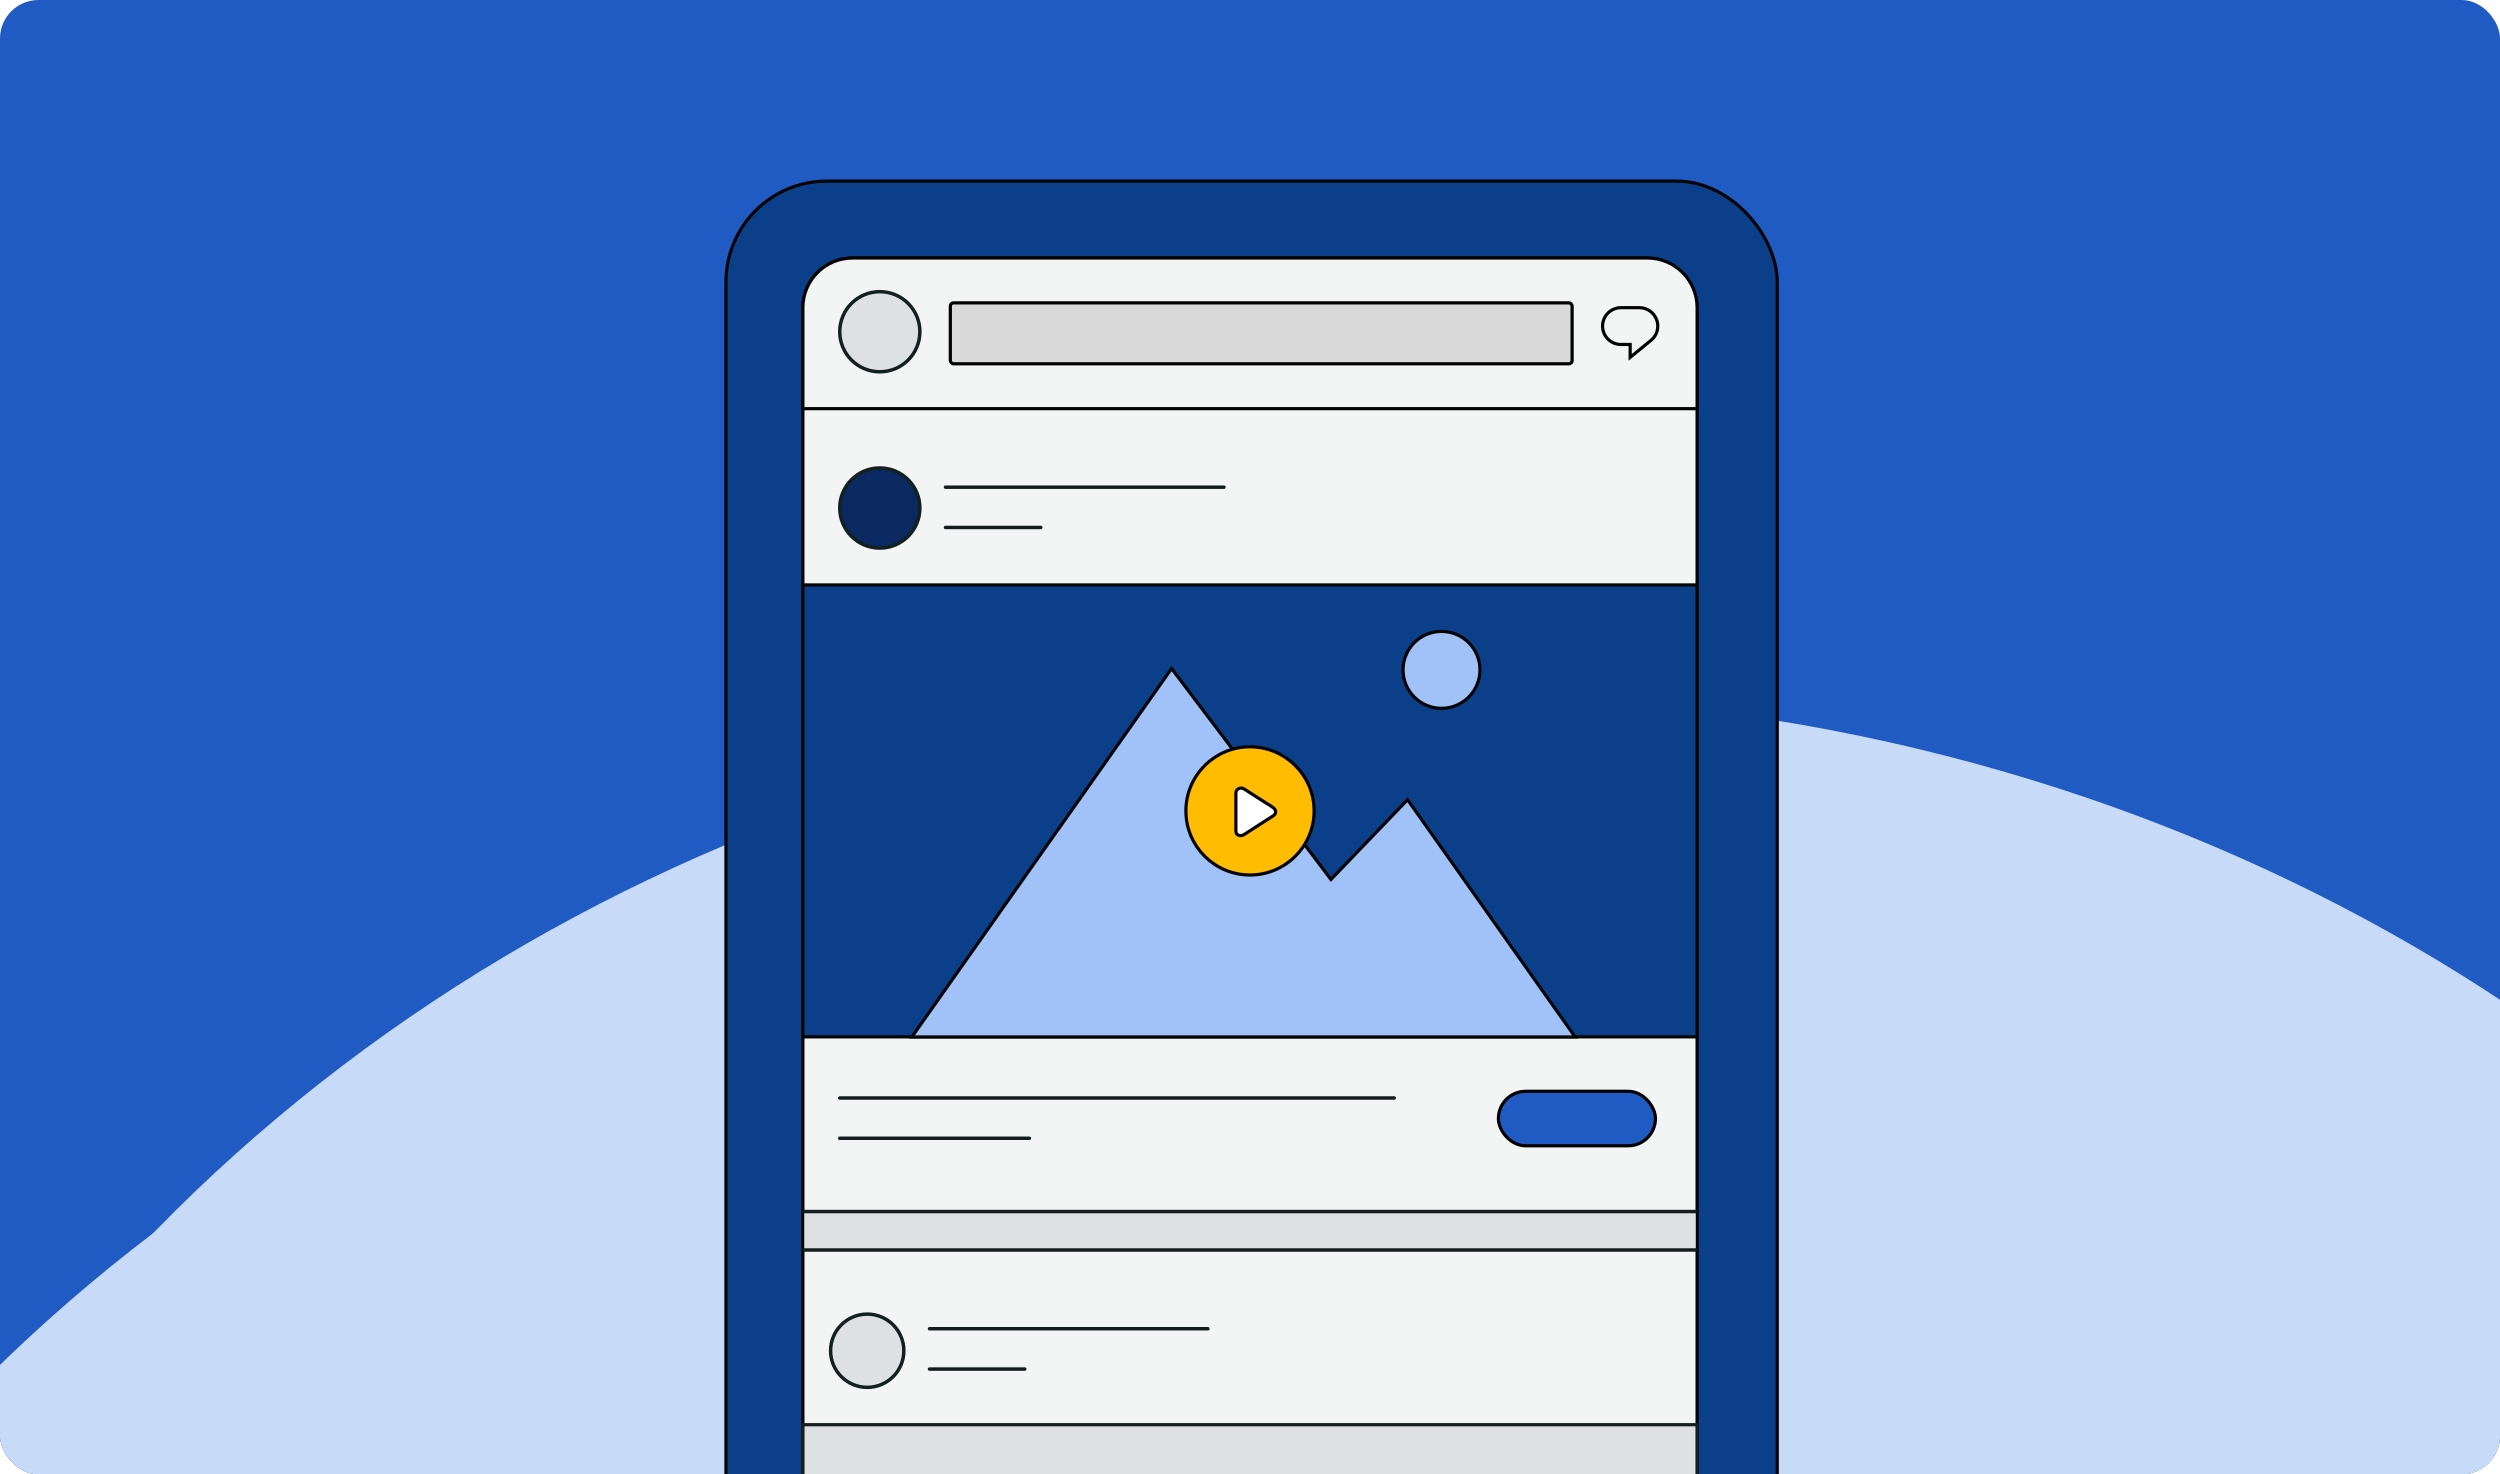
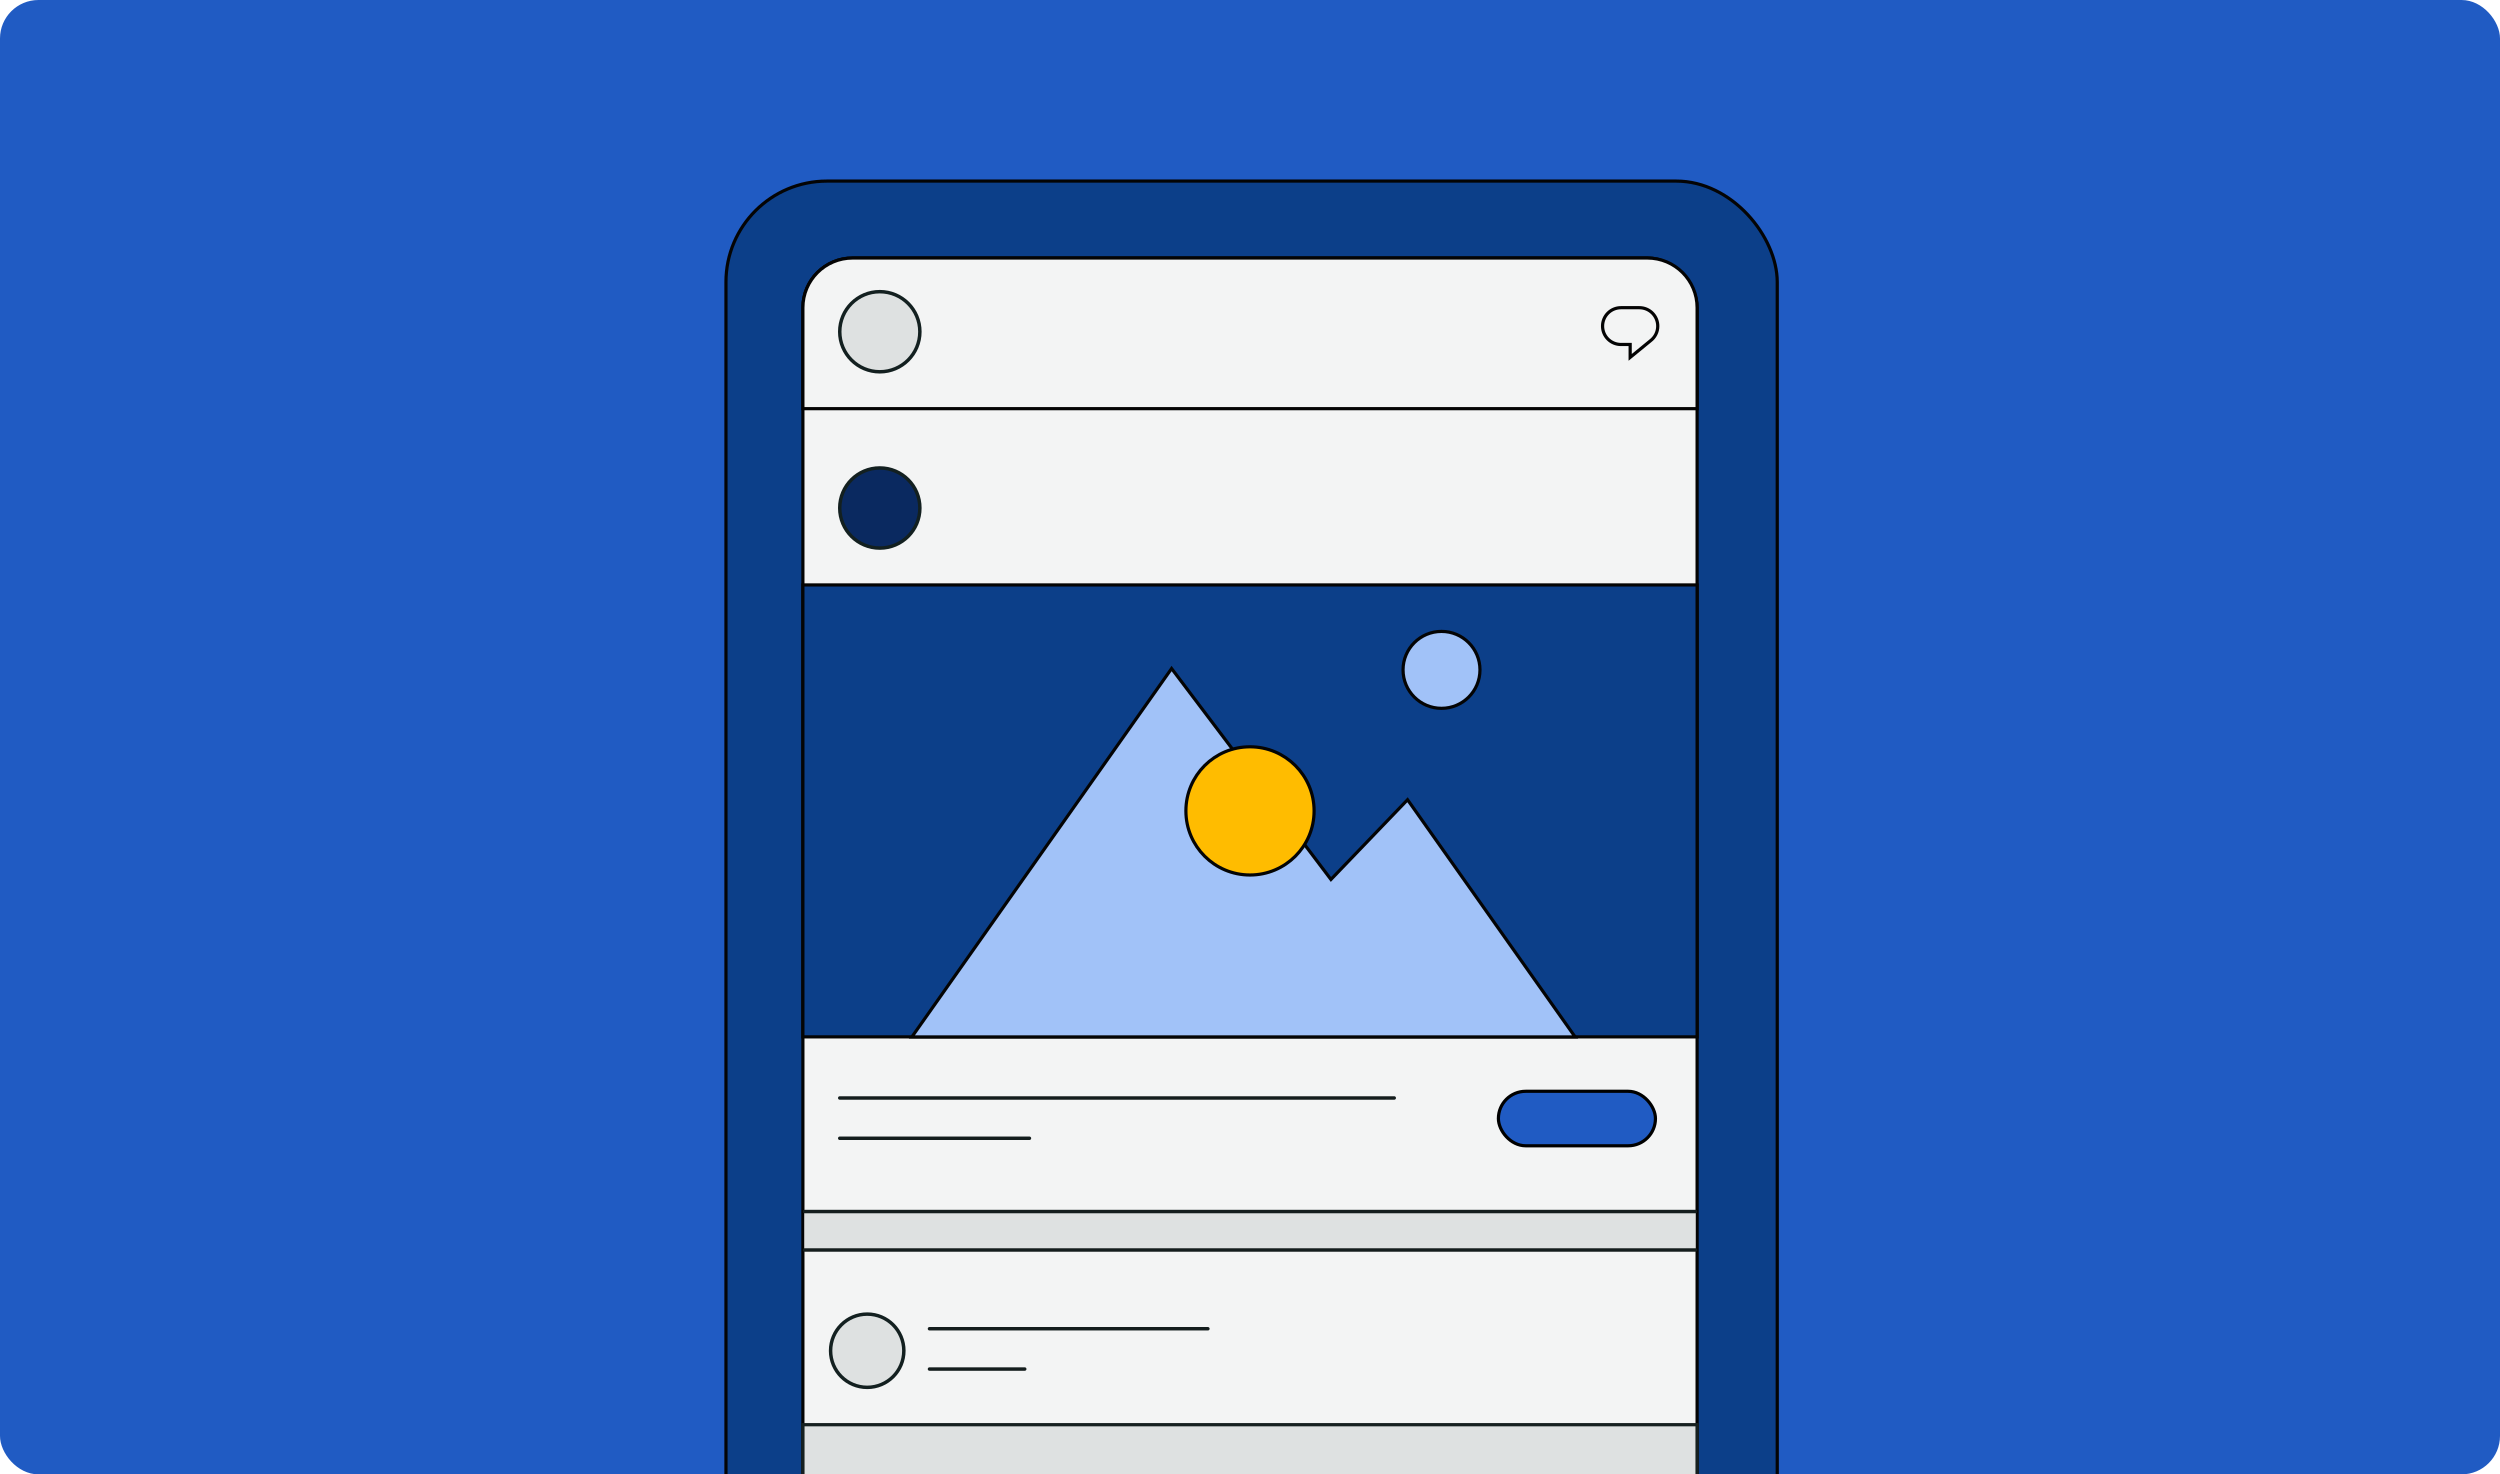
<svg xmlns="http://www.w3.org/2000/svg" width="780" height="460" viewBox="0 0 780 460" fill="none">
  <g clip-path="url(#clip0_149_23296)">
    <rect width="780" height="460" rx="12" fill="#205BC3" />
    <g clip-path="url(#clip1_149_23296)">
      <g filter="url(#filter0_f_149_23296)">
        <ellipse cx="540.005" cy="491.314" rx="540.005" ry="491.314" transform="matrix(0.972 -0.234 0.286 0.958 -266.419 412.097)" fill="#C7DBF9" />
      </g>
      <g filter="url(#filter1_f_149_23296)">
        <ellipse cx="540.005" cy="491.314" rx="540.005" ry="491.314" transform="matrix(0.972 -0.234 0.286 0.958 -207.746 360.14)" fill="#C7DBF9" />
      </g>
    </g>
    <rect x="226.5" y="56.5" width="328" height="606" rx="31.5" fill="#0C3F89" stroke="#040404" />
    <rect x="250.5" y="80.5" width="279" height="523" rx="15.5" fill="#F3F4F4" stroke="#040404" />
    <path d="M262 342.571H435" stroke="#141D1D" stroke-width="1.087" stroke-miterlimit="10" stroke-linecap="round" stroke-linejoin="round" />
    <path d="M262 355.143H321.184" stroke="#141D1D" stroke-width="1.087" stroke-miterlimit="10" stroke-linecap="round" stroke-linejoin="round" />
    <path d="M250.509 444.509H529.491V588C529.491 596.555 522.555 603.491 514 603.491H266C257.445 603.491 250.509 596.555 250.509 588V444.509Z" fill="#DEE1E1" stroke="#162020" stroke-width="1.019" stroke-miterlimit="10" />
    <path d="M270.572 432.857C276.884 432.857 282 427.74 282 421.429C282 415.117 276.884 410 270.572 410C264.26 410 259.143 415.117 259.143 421.429C259.143 427.74 264.26 432.857 270.572 432.857Z" fill="#DEE1E1" stroke="#132020" stroke-width="1.087" stroke-miterlimit="10" />
    <path d="M290 414.571H376.857" stroke="#141D1D" stroke-width="1.087" stroke-miterlimit="10" stroke-linecap="round" stroke-linejoin="round" />
    <path d="M290 427.143H319.715" stroke="#141D1D" stroke-width="1.087" stroke-miterlimit="10" stroke-linecap="round" stroke-linejoin="round" />
    <rect x="251" y="378" width="278" height="12" fill="#DEE1E1" />
    <path d="M251 378H529" stroke="#141D1D" stroke-width="1.087" stroke-miterlimit="10" stroke-linecap="round" stroke-linejoin="round" />
    <path d="M251 390H529" stroke="#141D1D" stroke-width="1.087" stroke-miterlimit="10" stroke-linecap="round" stroke-linejoin="round" />
    <path d="M266 80.5H514C522.56 80.5 529.5 87.44 529.5 96V127.5H250.5V96C250.5 87.44 257.44 80.5 266 80.5Z" fill="#F3F4F4" stroke="#040404" />
    <path d="M508.611 107.481H509.111V106.981H508.611V107.481ZM508.611 111.5H508.111V112.555L508.928 111.887L508.611 111.5ZM514.922 106.337L514.622 105.937L514.613 105.943L514.605 105.95L514.922 106.337ZM500.5 101.741C500.5 98.846 502.846 96.5 505.741 96.5V95.5C502.294 95.5 499.5 98.294 499.5 101.741H500.5ZM505.741 106.981C502.846 106.981 500.5 104.635 500.5 101.741H499.5C499.5 105.187 502.294 107.981 505.741 107.981V106.981ZM508.611 106.981H505.741V107.981H508.611V106.981ZM509.111 111.5V107.481H508.111V111.5H509.111ZM514.605 105.95L508.295 111.113L508.928 111.887L515.238 106.724L514.605 105.95ZM516.722 101.741C516.722 103.457 515.898 104.98 514.622 105.937L515.222 106.737C516.739 105.6 517.722 103.785 517.722 101.741H516.722ZM511.481 96.5C514.376 96.5 516.722 98.846 516.722 101.741H517.722C517.722 98.294 514.928 95.5 511.481 95.5V96.5ZM505.741 96.5H511.481V95.5H505.741V96.5Z" fill="#040404" />
-     <rect x="296.5" y="94.5" width="194" height="19" rx="1" fill="#D9D9D9" stroke="black" />
    <path d="M274.5 116C281.404 116 287 110.404 287 103.5C287 96.596 281.404 91 274.5 91C267.596 91 262 96.596 262 103.5C262 110.404 267.596 116 274.5 116Z" fill="#DEE1E1" stroke="#132020" stroke-width="1.087" stroke-miterlimit="10" />
    <path d="M274.5 171C281.404 171 287 165.404 287 158.5C287 151.596 281.404 146 274.5 146C267.596 146 262 151.596 262 158.5C262 165.404 267.596 171 274.5 171Z" fill="#0A2960" stroke="#132020" stroke-width="1.087" stroke-miterlimit="10" />
-     <path d="M295 152H381.857" stroke="#141D1D" stroke-width="1.087" stroke-miterlimit="10" stroke-linecap="round" stroke-linejoin="round" />
-     <path d="M295 164.571H324.714" stroke="#141D1D" stroke-width="1.087" stroke-miterlimit="10" stroke-linecap="round" stroke-linejoin="round" />
    <rect x="467.5" y="340.485" width="49" height="17" rx="8.5" fill="#205BC3" stroke="black" />
    <path d="M250.5 182.5H529.5V323.5H250.5V182.5Z" fill="#0C3F89" stroke="#040404" stroke-miterlimit="10" />
    <path d="M449.751 221C456.378 221 461.751 215.627 461.751 209C461.751 202.373 456.378 197 449.751 197C443.124 197 437.751 202.373 437.751 209C437.751 215.627 443.124 221 449.751 221Z" fill="#A1C2F8" stroke="#040404" stroke-linecap="round" stroke-linejoin="round" />
    <path d="M415.662 273.968L439.156 249.515L491.446 323.532H452.116H325.122H284.495L365.535 208.585L414.902 273.923L415.256 274.391L415.662 273.968Z" fill="#A1C2F8" stroke="#040404" stroke-miterlimit="10" />
    <path d="M390 273C401.046 273 410 264.046 410 253C410 241.954 401.046 233 390 233C378.954 233 370 241.954 370 253C370 264.046 378.954 273 390 273Z" fill="#FFBC00" stroke="#040404" stroke-miterlimit="10" />
-     <path d="M397.824 253.956C397.694 254.151 397.532 254.346 397.273 254.508C396.527 254.995 395.78 255.483 395.002 255.97C394.223 256.457 393.509 256.945 392.731 257.432C391.206 258.406 389.714 259.381 388.189 260.356C388.059 260.453 387.897 260.518 387.767 260.583C387.67 260.615 387.54 260.648 387.443 260.68C387.378 260.68 387.281 260.68 387.216 260.713C386.956 260.713 386.664 260.713 386.372 260.55C386.243 260.485 386.145 260.421 386.048 260.356C385.983 260.291 385.951 260.258 385.886 260.193C385.886 260.193 385.853 260.128 385.821 260.096C385.756 259.998 385.724 259.901 385.691 259.803C385.626 259.576 385.594 259.316 385.594 259.024C385.594 256.23 385.594 253.436 385.594 250.642C385.594 250.123 385.594 249.603 385.594 249.115C385.594 248.596 385.594 248.076 385.594 247.589C385.594 246.939 385.756 246.354 386.47 246.062C386.697 245.964 386.956 245.899 387.183 245.899C387.248 245.899 387.346 245.899 387.41 245.899C387.443 245.899 387.475 245.899 387.508 245.899C387.767 245.964 388.027 246.062 388.286 246.224C389.487 247.004 390.72 247.816 391.952 248.596C393.185 249.375 394.385 250.155 395.618 250.935C395.715 251 395.845 251.065 395.943 251.097C396.17 251.26 396.397 251.389 396.624 251.552C396.851 251.714 397.078 251.877 397.305 252.039C397.37 252.072 397.435 252.137 397.467 252.169C398.051 252.689 398.149 253.339 397.824 253.923V253.956Z" fill="white" stroke="#040404" stroke-linecap="round" stroke-linejoin="round" />
  </g>
  <defs>
    <filter id="filter0_f_149_23296" x="-611.366" y="-197.746" width="2021.41" height="1908.89" filterUnits="userSpaceOnUse" color-interpolation-filters="sRGB">
      <feFlood flood-opacity="0" result="BackgroundImageFix" />
      <feBlend mode="normal" in="SourceGraphic" in2="BackgroundImageFix" result="shape" />
      <feGaussianBlur stdDeviation="233.491" result="effect1_foregroundBlur_149_23296" />
    </filter>
    <filter id="filter1_f_149_23296" x="-552.694" y="-249.703" width="2021.41" height="1908.89" filterUnits="userSpaceOnUse" color-interpolation-filters="sRGB">
      <feFlood flood-opacity="0" result="BackgroundImageFix" />
      <feBlend mode="normal" in="SourceGraphic" in2="BackgroundImageFix" result="shape" />
      <feGaussianBlur stdDeviation="233.491" result="effect1_foregroundBlur_149_23296" />
    </filter>
    <clipPath id="clip0_149_23296">
      <rect width="780" height="460" rx="12" fill="white" />
    </clipPath>
    <clipPath id="clip1_149_23296">
-       <rect x="-263" y="-654" width="1306" height="1625" rx="73.125" fill="white" />
-     </clipPath>
+       </clipPath>
  </defs>
</svg>